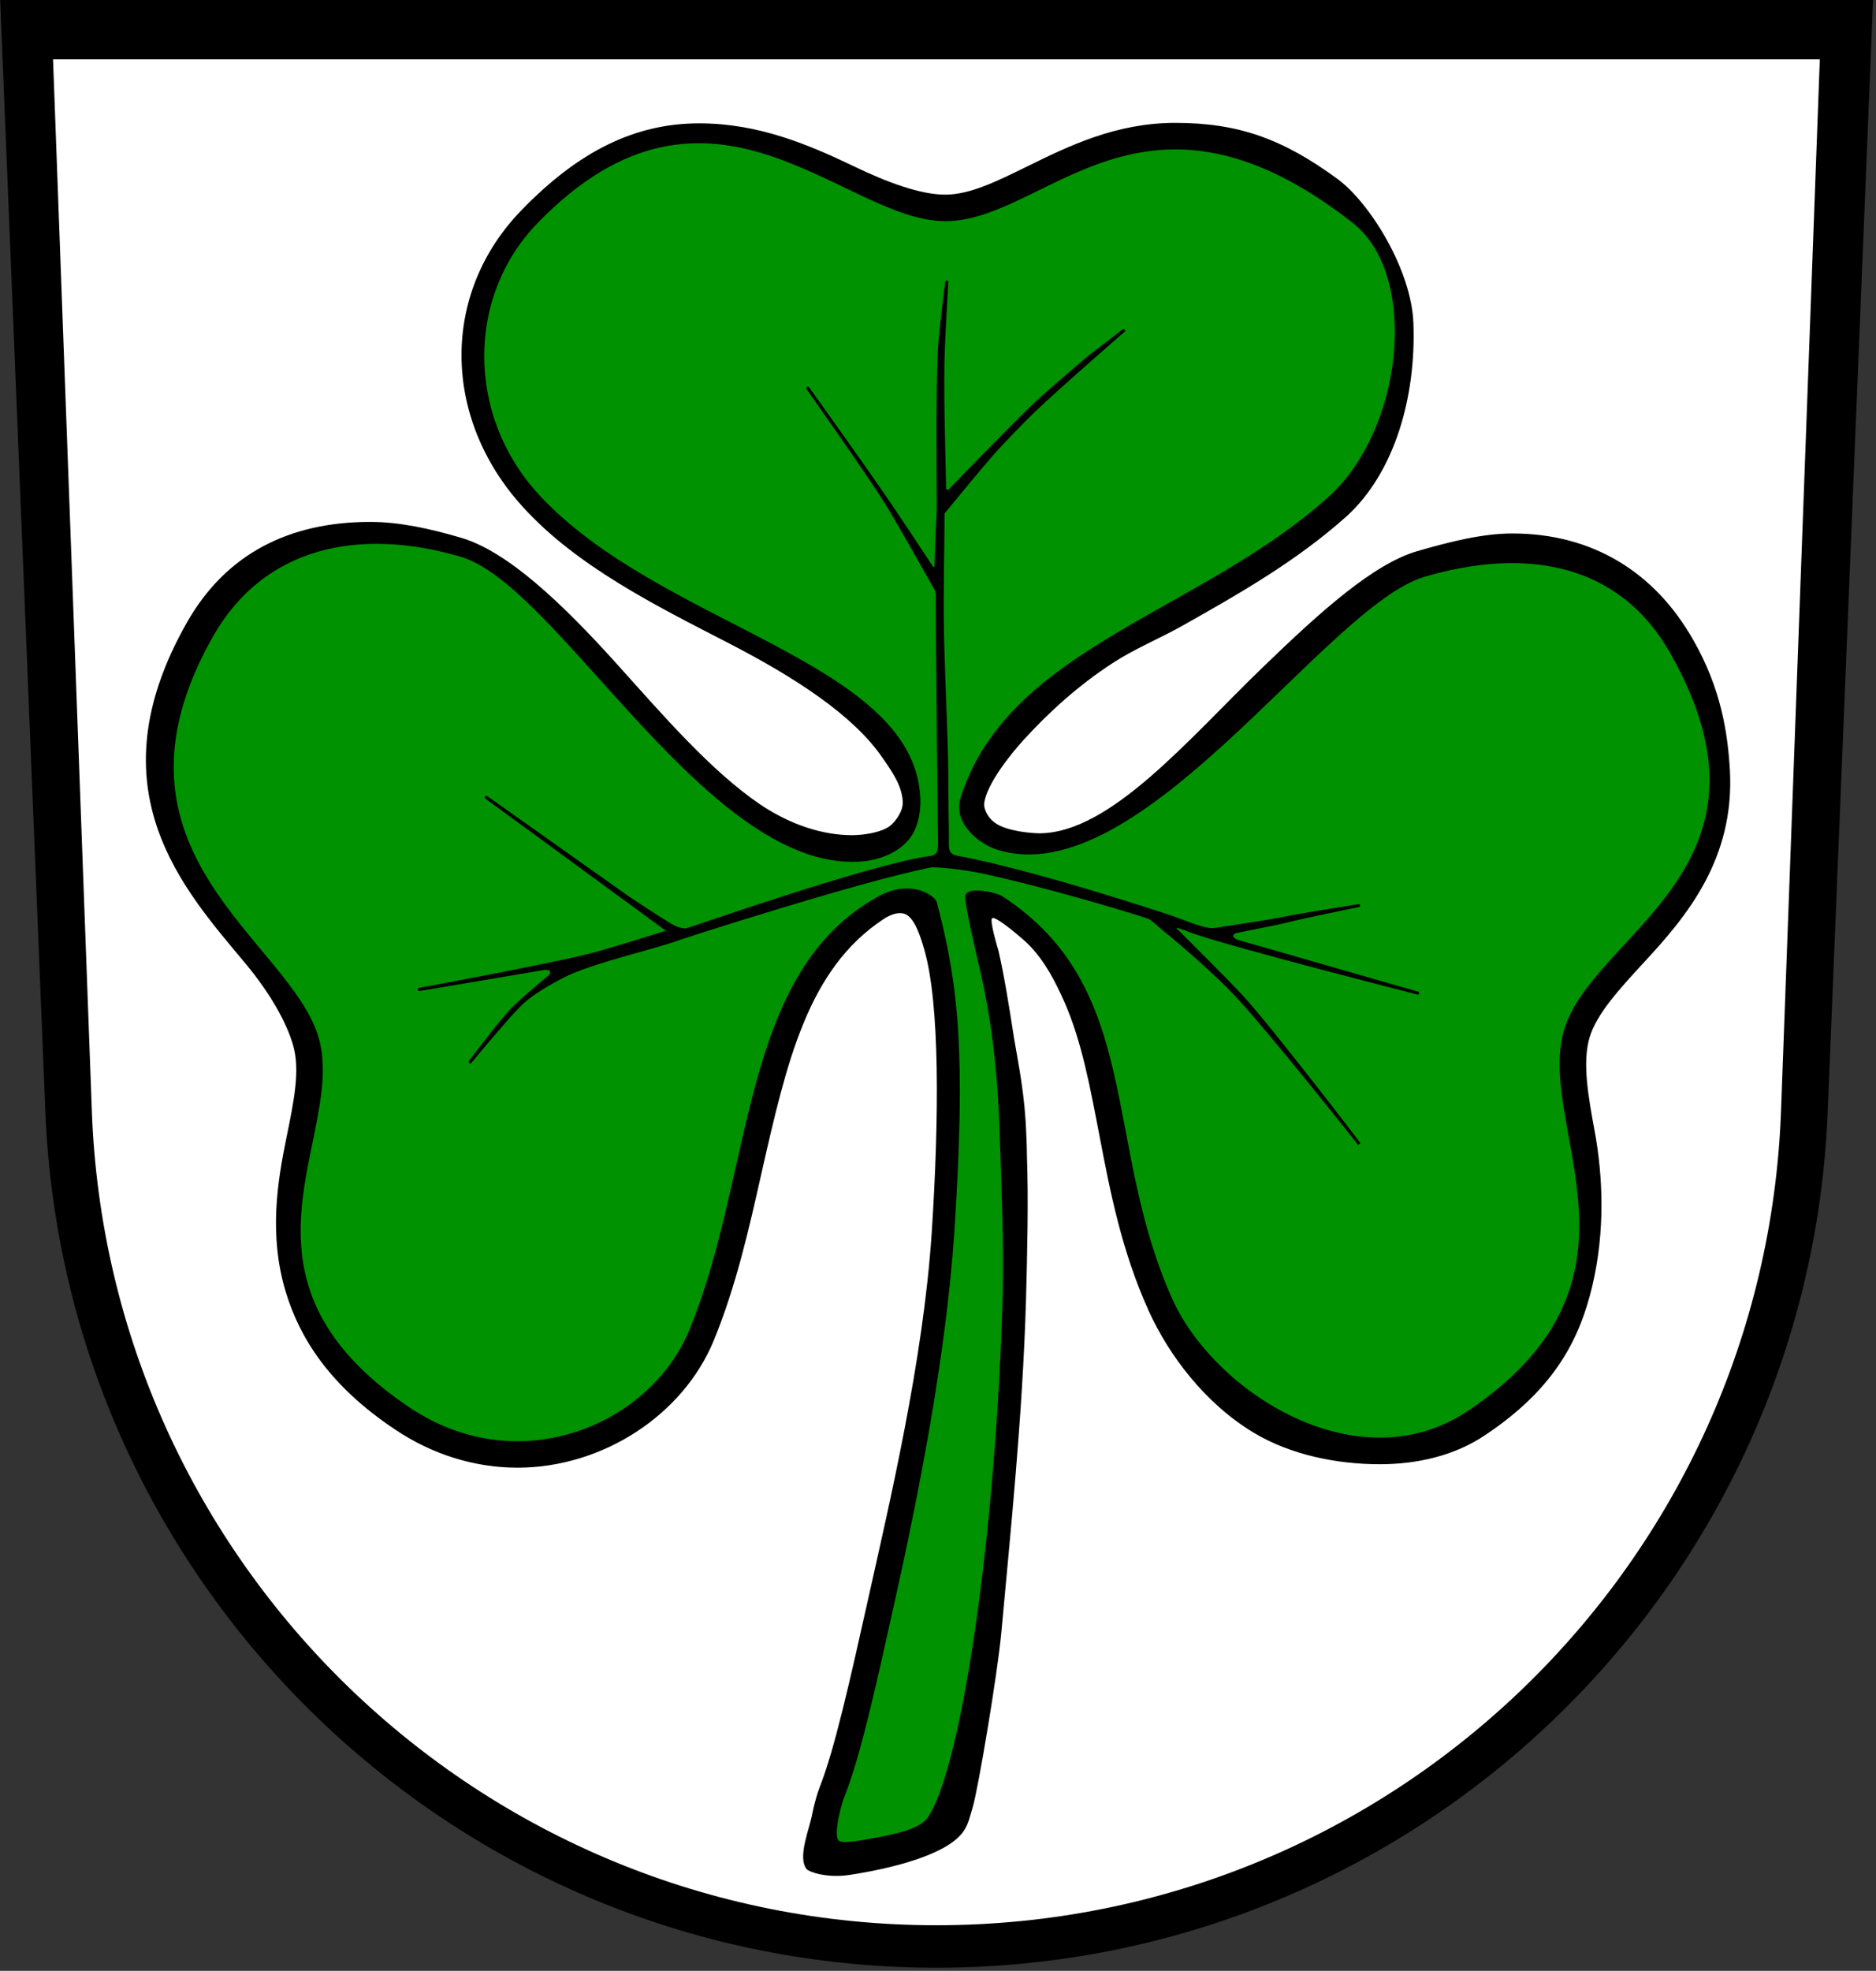
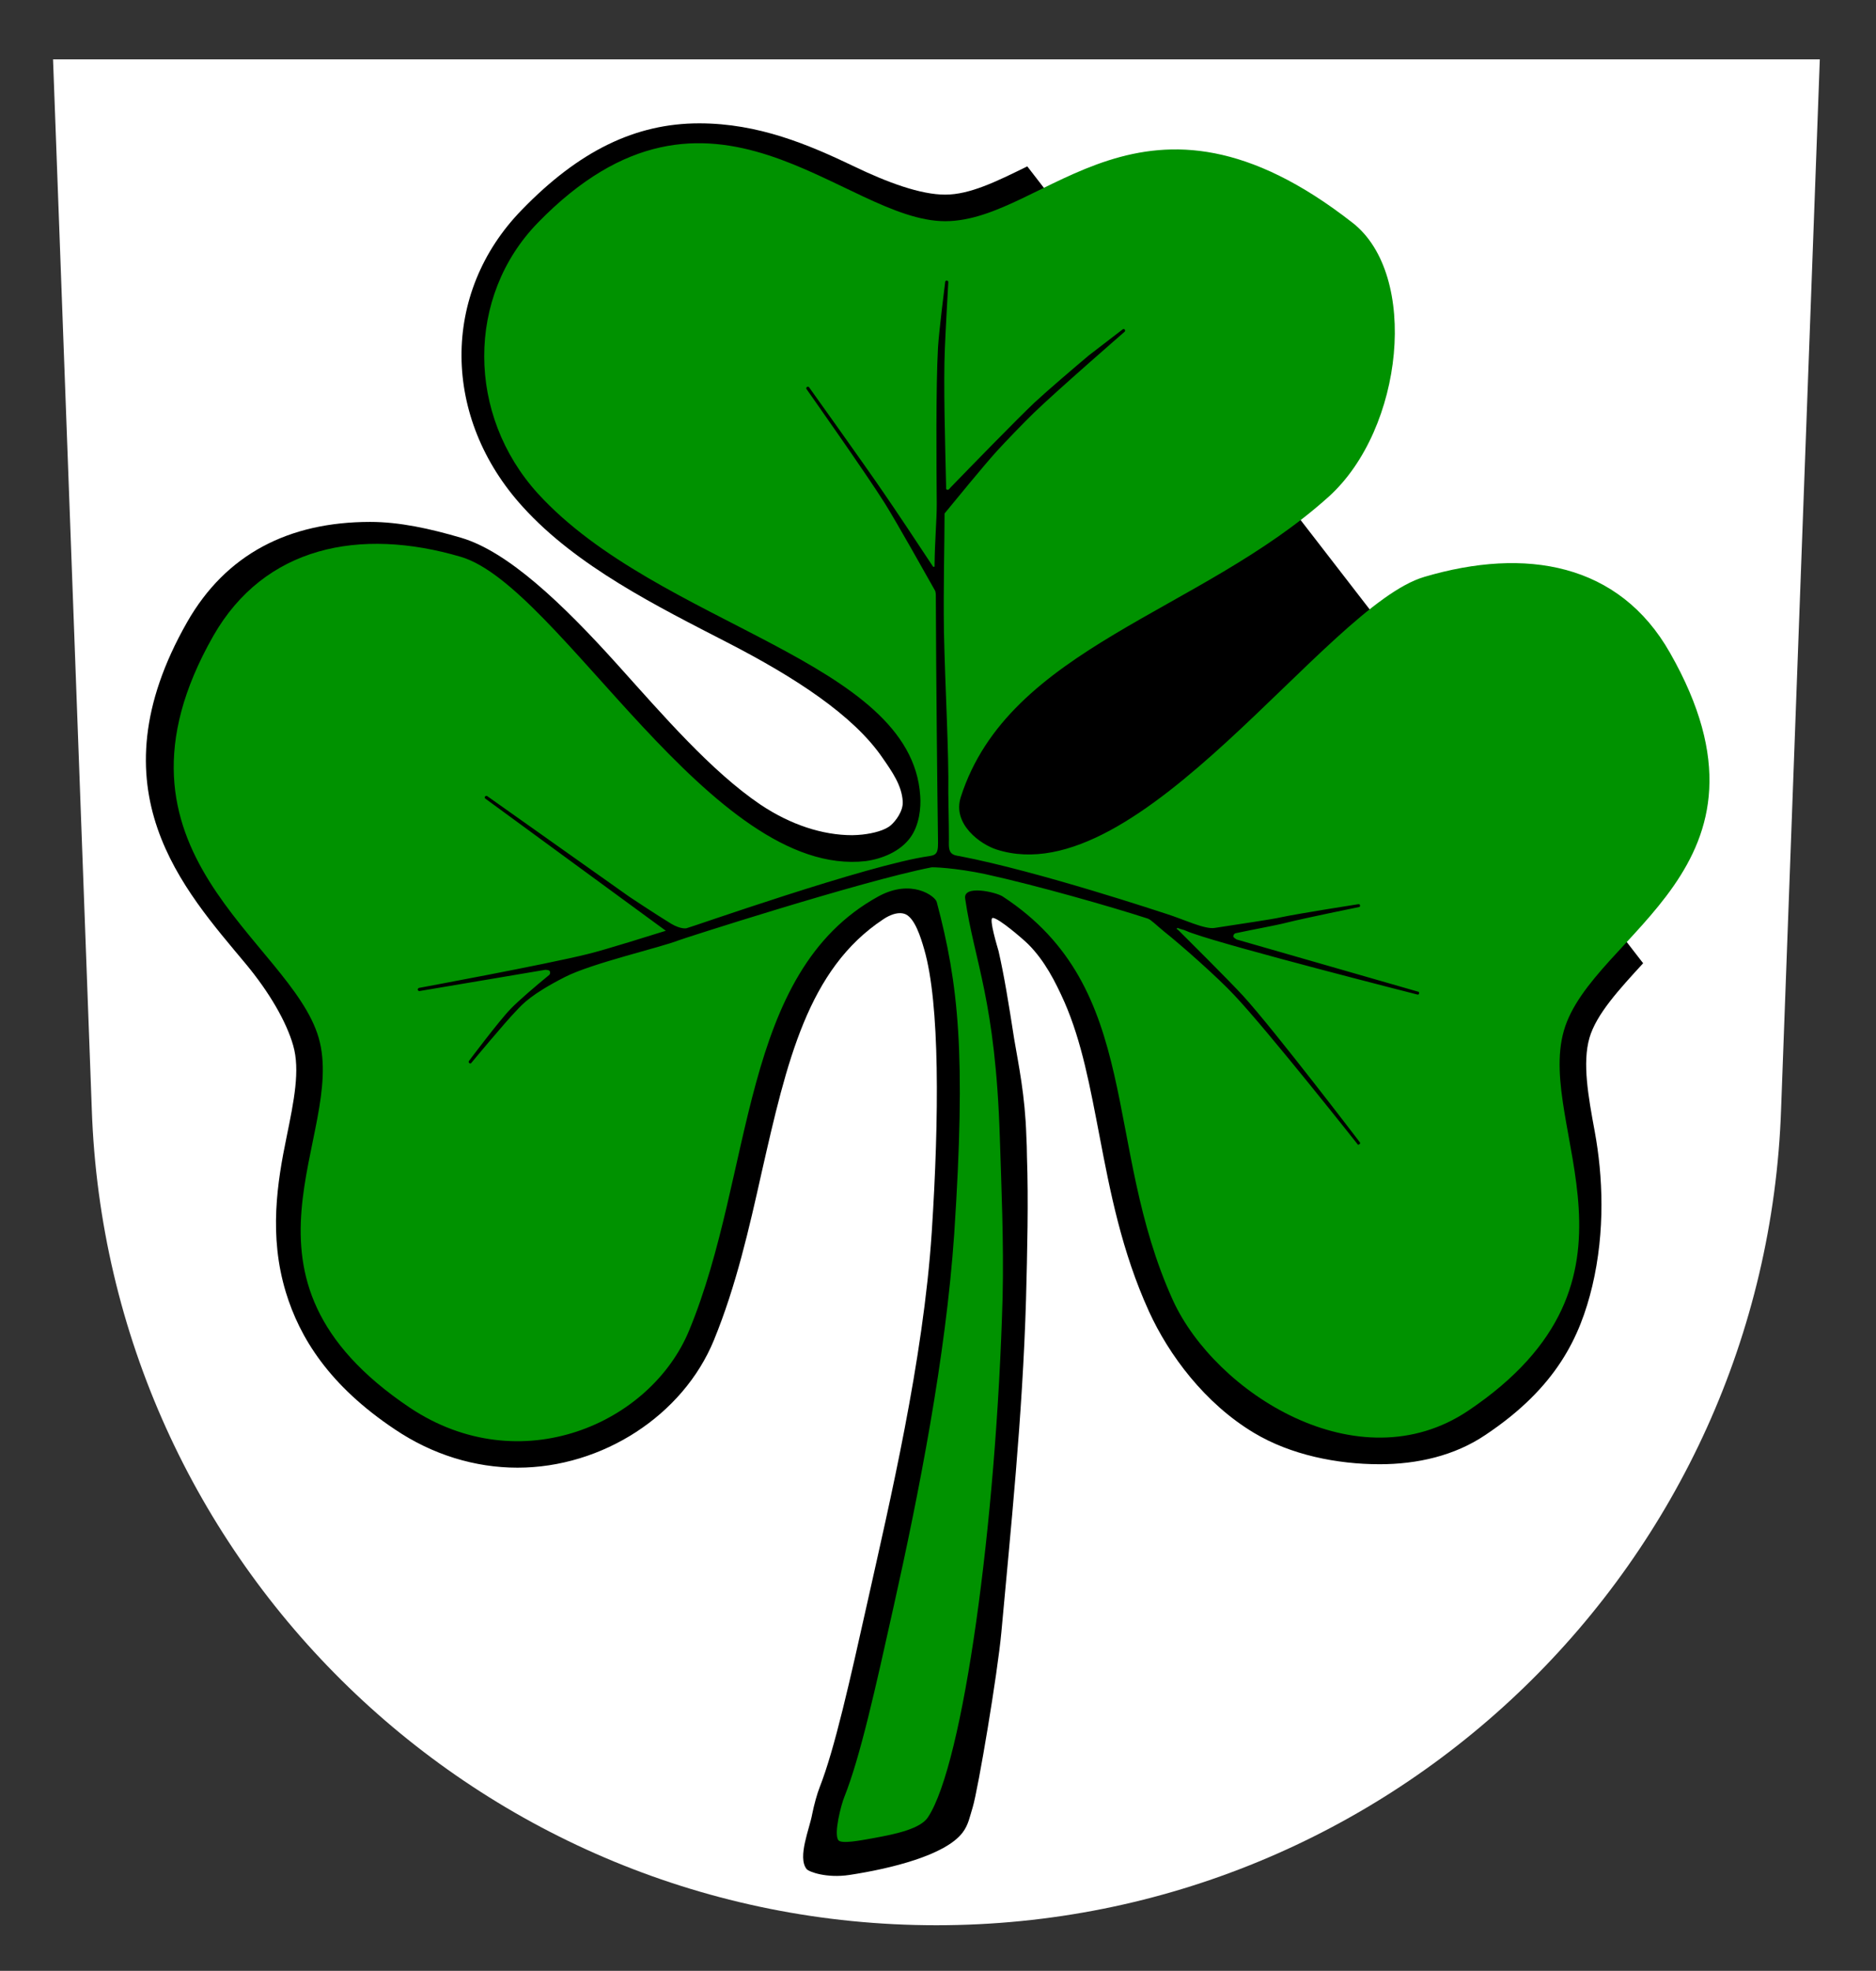
<svg xmlns="http://www.w3.org/2000/svg" height="631" width="601">
  <rect width="100%" height="100%" fill="#333333" stroke="none" />
-   <path d="M14.53 355.9C20.643 508.3 146.13 630 300.03 630s279.4-121.7 285.5-274.1L600.06 0H.06z" />
  <path fill="#fff" d="m583 19-12.4 336C565.66 500.2 446.4 616.4 300 616.4S34.3 500.2 29.4 355L16.99 19z" />
-   <path d="M526.4 308.4c-7.7 8.4-15 16.3-17.2 23.9-2.3 8-.4 18.7 1.7 30 2.6 14.2 3.4 31.8-.8 49.5-3.9 16.2-11.4 32.4-34.2 47.6-9.9 6.7-21.9 9.4-33.9 9.4-13.7 0-28.5-3-40.2-10-15.9-9.5-27.4-25.1-33.7-38.9-8.8-19.3-12.5-38.7-15.8-55.9-3.1-16.1-5.7-30.4-11.3-43.2-2.9-6.5-6.3-13.2-11.6-18.5-1.5-1.5-9.7-8.6-11.4-8.4-1.3.1 1.6 9.5 1.9 10.6 1.8 7.9 3.2 16.5 5 28.1 1.4 8.3 3.5 18.1 3.9 31.1.1 2.1.2 4.3.2 6.6.5 14 .1 30.6-.3 45.7-1.1 37.6-5 74.6-7.9 106.6-1.2 13.1-7.4 50.1-9.2 56.1-.9 2.8-1.3 5.5-3.2 8-5.5 7.3-23.1 11.6-36.3 13.6-7.3 1.1-13-1-13.7-1.9-3-3.8 1-13 1.8-17.6.6-3 1.6-6.6 2.4-8.6 4.8-12.2 9.7-34.2 15.4-59.7 6.9-31 17.8-76.8 20.5-118 2.4-37 2.6-73.2-2.4-90.5-1.2-4.2-3-9.7-5.8-11.2-3-1.5-7 1.3-7.3 1.5-24.2 16-30.9 45.5-39 81.1-4 17.9-8.2 36.4-15.3 53.7-9.9 24.1-35.8 40.8-62.9 40.8-13.7 0-27.3-4.2-39.2-12.2-21.2-14.1-30.62-29.5-35.03-44-5.49-18.1-2.74-35.2.23-49.6 2.37-11.6 4.41-21.5 2.12-29.4-2.17-7.6-7.63-17-15.1-26C59 284.9 29.27 253 59.94 199.2c12.43-21.8 32.59-32.1 58.66-32.1 9.3 0 19 2.1 29.2 5.1 14.8 4.4 32.1 20.7 50.1 40.7 14.5 16.1 29.9 34 45.7 44.7 9.7 6.5 20 9.8 29.4 9.8 1.1 0 2.2-.1 3.3-.2 3.6-.4 7.3-1.4 9.1-3 1.5-1.3 4-4.5 3.8-7.6-.3-5.1-3.3-9.4-6.5-14-9.3-13.6-28.1-25.8-49.7-36.9-22.3-11.5-48.2-24.3-65.5-43.4-25.9-28.4-26.4-68.44-.3-95.14 18.3-18.87 36.4-27.67 56.8-27.67 19 0 35 6.79 49.7 13.83 10.6 5.11 21.2 9 29.1 9s16.4-4.19 26.3-9.05c13.3-6.53 28.4-13.93 47.4-13.93 20 0 34.3 4.98 52 17.97 10.4 7.65 23.7 29.13 24.3 46.19.9 23.7-6.1 47.9-21.4 61.8-16.2 14.5-34.8 25-52.7 35.1-7.3 4.1-15.2 7.3-22.1 11.8-11.3 7.3-20.9 16.2-28.4 24.4-3.6 3.9-12.1 14.1-12.9 20.6-.2 2 1.4 5.5 5.1 7.2 5 2.3 12.5 2.4 12.5 2.4 22.9 0 48.1-30.5 71.7-53.2 18.6-18 35.4-33 49.3-37.1 10.7-3.1 21.1-5.7 30.6-5.7 25.7 0 45.6 12.4 57.9 34 9 15.7 11.1 29.9 11.8 41.9 1.5 28.4-13.9 46.8-27.8 61.7z" />
+   <path d="M526.4 308.4c-7.7 8.4-15 16.3-17.2 23.9-2.3 8-.4 18.7 1.7 30 2.6 14.2 3.4 31.8-.8 49.5-3.9 16.2-11.4 32.4-34.2 47.6-9.9 6.7-21.9 9.4-33.9 9.4-13.7 0-28.5-3-40.2-10-15.9-9.5-27.4-25.1-33.7-38.9-8.8-19.3-12.5-38.7-15.8-55.9-3.1-16.1-5.7-30.4-11.3-43.2-2.9-6.5-6.3-13.2-11.6-18.5-1.5-1.5-9.7-8.6-11.4-8.4-1.3.1 1.6 9.5 1.9 10.6 1.8 7.9 3.2 16.5 5 28.1 1.4 8.3 3.5 18.1 3.9 31.1.1 2.1.2 4.3.2 6.6.5 14 .1 30.6-.3 45.7-1.1 37.6-5 74.6-7.9 106.6-1.2 13.1-7.4 50.1-9.2 56.1-.9 2.8-1.3 5.5-3.2 8-5.5 7.3-23.1 11.6-36.3 13.6-7.3 1.1-13-1-13.7-1.9-3-3.8 1-13 1.8-17.6.6-3 1.6-6.6 2.4-8.6 4.8-12.2 9.7-34.2 15.4-59.7 6.9-31 17.8-76.8 20.5-118 2.4-37 2.6-73.2-2.4-90.5-1.2-4.2-3-9.7-5.8-11.2-3-1.5-7 1.3-7.3 1.5-24.2 16-30.9 45.5-39 81.1-4 17.9-8.2 36.4-15.3 53.7-9.9 24.1-35.8 40.8-62.9 40.8-13.7 0-27.3-4.2-39.2-12.2-21.2-14.1-30.62-29.5-35.03-44-5.49-18.1-2.74-35.2.23-49.6 2.37-11.6 4.41-21.5 2.12-29.4-2.17-7.6-7.63-17-15.1-26C59 284.9 29.27 253 59.94 199.2c12.43-21.8 32.59-32.1 58.66-32.1 9.3 0 19 2.1 29.2 5.1 14.8 4.4 32.1 20.7 50.1 40.7 14.5 16.1 29.9 34 45.7 44.7 9.7 6.5 20 9.8 29.4 9.8 1.1 0 2.2-.1 3.3-.2 3.6-.4 7.3-1.4 9.1-3 1.5-1.3 4-4.5 3.8-7.6-.3-5.1-3.3-9.4-6.5-14-9.3-13.6-28.1-25.8-49.7-36.9-22.3-11.5-48.2-24.3-65.5-43.4-25.9-28.4-26.4-68.44-.3-95.14 18.3-18.87 36.4-27.67 56.8-27.67 19 0 35 6.79 49.7 13.83 10.6 5.11 21.2 9 29.1 9s16.4-4.19 26.3-9.05z" />
  <path fill="#009200" d="M501 330c9-31.3 73.4-51.9 34-121-16.3-28.7-46.2-33.9-78.7-24.3-31.6 9.3-91.1 102-137 87.3-5.1-1.6-14.3-8.1-11.5-16.8 15.4-48 76.6-59 117.9-96.2 24-21.7 29-71.01 7.6-87.68-67.2-52.53-97.9-.5-130.5-.5s-75-56.5-130.5.5c-23 23.63-22.8 61.58 0 86.68 38.7 42.4 119.7 53.3 122.5 96.8.3 3.8-.3 9.5-3.2 13.4-3.2 4.4-9 6.8-14.3 7.5-49.3 5.6-98-88-129.6-97.4-32.5-9.6-63.03-3.3-79.37 25.3-39.39 69.2 24.74 97.4 33.77 128.7 9 31.3-33.4 76.4 29.2 118.4 35.4 23.6 77.2 5.1 89.5-24.8 20.9-50.6 16-114.4 60.6-138.9 10.6-5.8 18.2-.1 18.7 1.8 7 26.4 9.4 48.4 5.6 106.2-2.7 39.4-11.4 83.5-19.4 119.3-5.9 26.5-10.7 48.2-15.8 61-1 2.4-3.5 11.9-1.9 13.9 1 1.2 6.9.1 11.2-.7 7.3-1.3 15.1-3 17.5-6.7 11.3-17.1 21.9-94.2 23.9-166.6.4-17.3-.4-35.6-.9-51.2-1.4-43.8-8.1-55.9-11.1-76.3-.7-4.5 9.8-2.1 12-.7 45.3 29.6 31.8 79.3 54.6 129.4 13.5 29.4 59.2 58.9 94.5 35.3 62.6-42 21.7-90.4 30.7-121.7zm-46.4-11.9c0 .3-.3.4-.6.3 0 0-59-15-72-19.6-1.9-.6-1.9-.9-3.9-1.4-.4-.1-1-.5-1.1-.1 0 .2 0 .1.6.6 3.4 3.4 16.1 16 20.7 21 10.1 11.1 37.4 46.9 37.4 46.9.1.2 0 .5-.3.6-.2.2-.5.1-.6-.2 0 0-28.8-36.4-39.4-47.6-5.1-5.5-17.2-16.2-22.4-20.3-2.8-2.3-4.2-3.8-5.3-4.2-11.7-3.8-35.5-10.6-51.9-14.2-9.8-2.1-17.3-2.3-17.4-2.2-22.5 4.4-80.2 23-81.1 23.4-5.5 2.2-27.7 7.3-36.3 11.7-10.8 5.5-13.6 8.7-15.4 10.6-3.9 4-14.6 16.9-14.6 16.9-.1.1-.2.2-.3.2-.2 0-.3-.1-.4-.2-.2-.1-.2-.5 0-.7 0 0 9.6-12.8 13.3-16.6 2.5-2.6 8-7.3 12.4-10.9.3-.3.3-.9.1-1.2-.2-.4-1.4-.4-1.4-.4l-40.3 6.8h-.1c-.2 0-.4-.2-.5-.4 0-.3.2-.5.4-.6 0 0 40.6-7.5 53.9-10.8 5.9-1.4 21.9-6.5 25.2-7.5l-57.8-42.3c-.2-.1-.3-.4-.1-.7.2-.2.5-.2.7-.1l45.5 32.2s8.4 5.6 13.5 8.7c3.1 1.8 4.8 1.4 4.8 1.4.3.1 58.3-20.4 77.8-23.1.3-.1 1.7-.1 2.3-1.1.6-.9.5-2.9.5-4-.2-13.7-.6-51-.7-78.3 0-.4 0-.7-.1-1.1 0-.2-.1-.4-.2-.6-3.1-5.5-12.2-21.7-16-27.8-5.9-9.4-25.1-36.6-25.1-36.6-.2-.2-.1-.5.1-.7.3-.1.6-.1.7.1 0 0 17.9 25 23.7 33.5 3.6 5.2 11.4 16.9 15.6 23.3.3.5.4.7.7.7.3-.1.2-.2.2-.7.1-8.2.7-14.1.7-19.4-.1-12.5-.3-37.6.4-50.1.3-5.3 2.3-20.99 2.3-20.99 0-.27.2-.49.5-.49s.5.23.5.51c0 0-.9 15.87-1.1 21.17-.5 11 .1 30.9.4 44.3 0 .6-.1.8.3 1 .4.1.6-.1 1.1-.7 6.3-6.5 20.8-21.4 26.9-27.2 4.2-3.9 13-11.4 17.4-15.1 2.7-2.1 10.8-8.3 10.8-8.3.2-.2.6-.2.7 0 .2.2.2.5 0 .7 0 0-22.1 19.2-29.1 26-3.1 3-9.1 9.2-12 12.4-3.9 4.3-13.9 16.5-16.6 19.8 0 9.3-.4 23.1-.2 37.8.4 18.5 1.6 38.4 1.4 51.7 0 2.5.2 9.5.2 14.9 0 .9-.2 2.9.5 4s2.3 1.2 2.9 1.3c25.5 4.9 65.3 18.2 66.3 18.5 5.4 1.7 12.2 5 15.4 4.5 8.3-1.3 18.7-2.8 21.2-3.4 5.6-1.2 24.8-4.2 24.8-4.2h.4c.1.1.1.2.2.3.1.3-.1.6-.3.6 0 0-17.7 3.6-23.2 5-3.5.9-10.8 2.2-16.4 3.4-.4.1-.7.6-.7 1s1.1 1 1.1 1l58.1 16.7h.1c.2.1.3.4.2.6z" />
</svg>